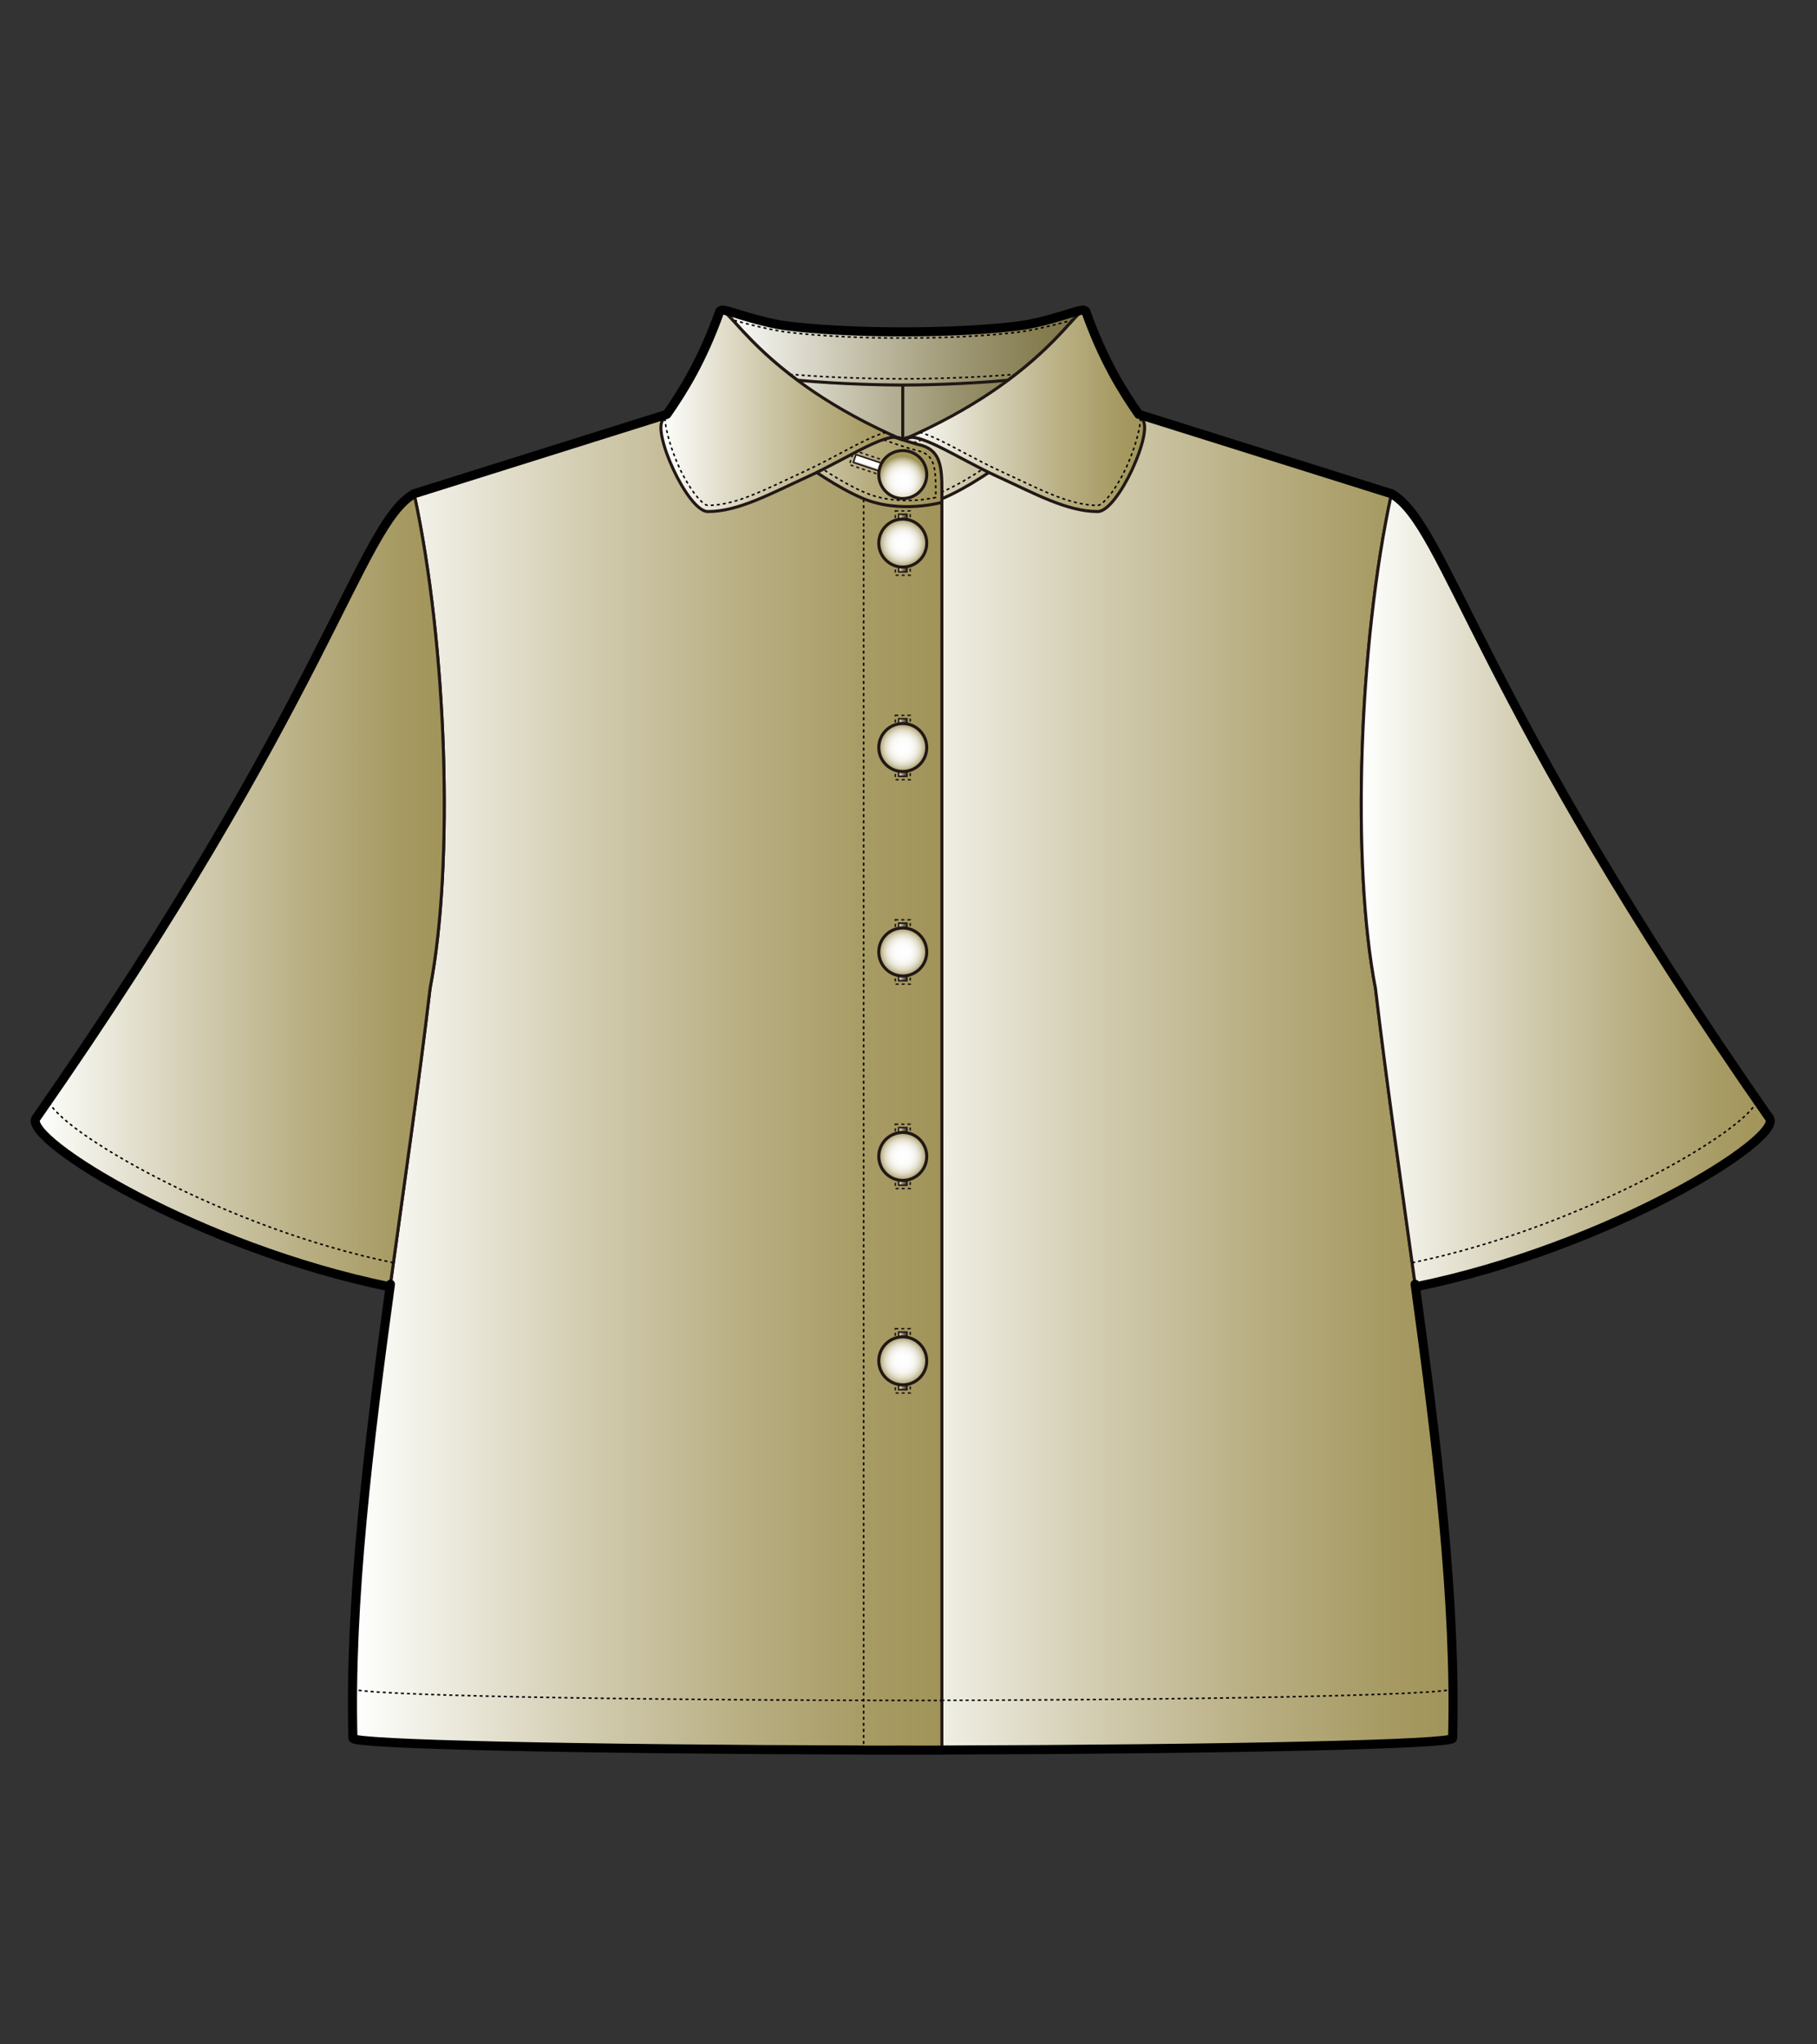
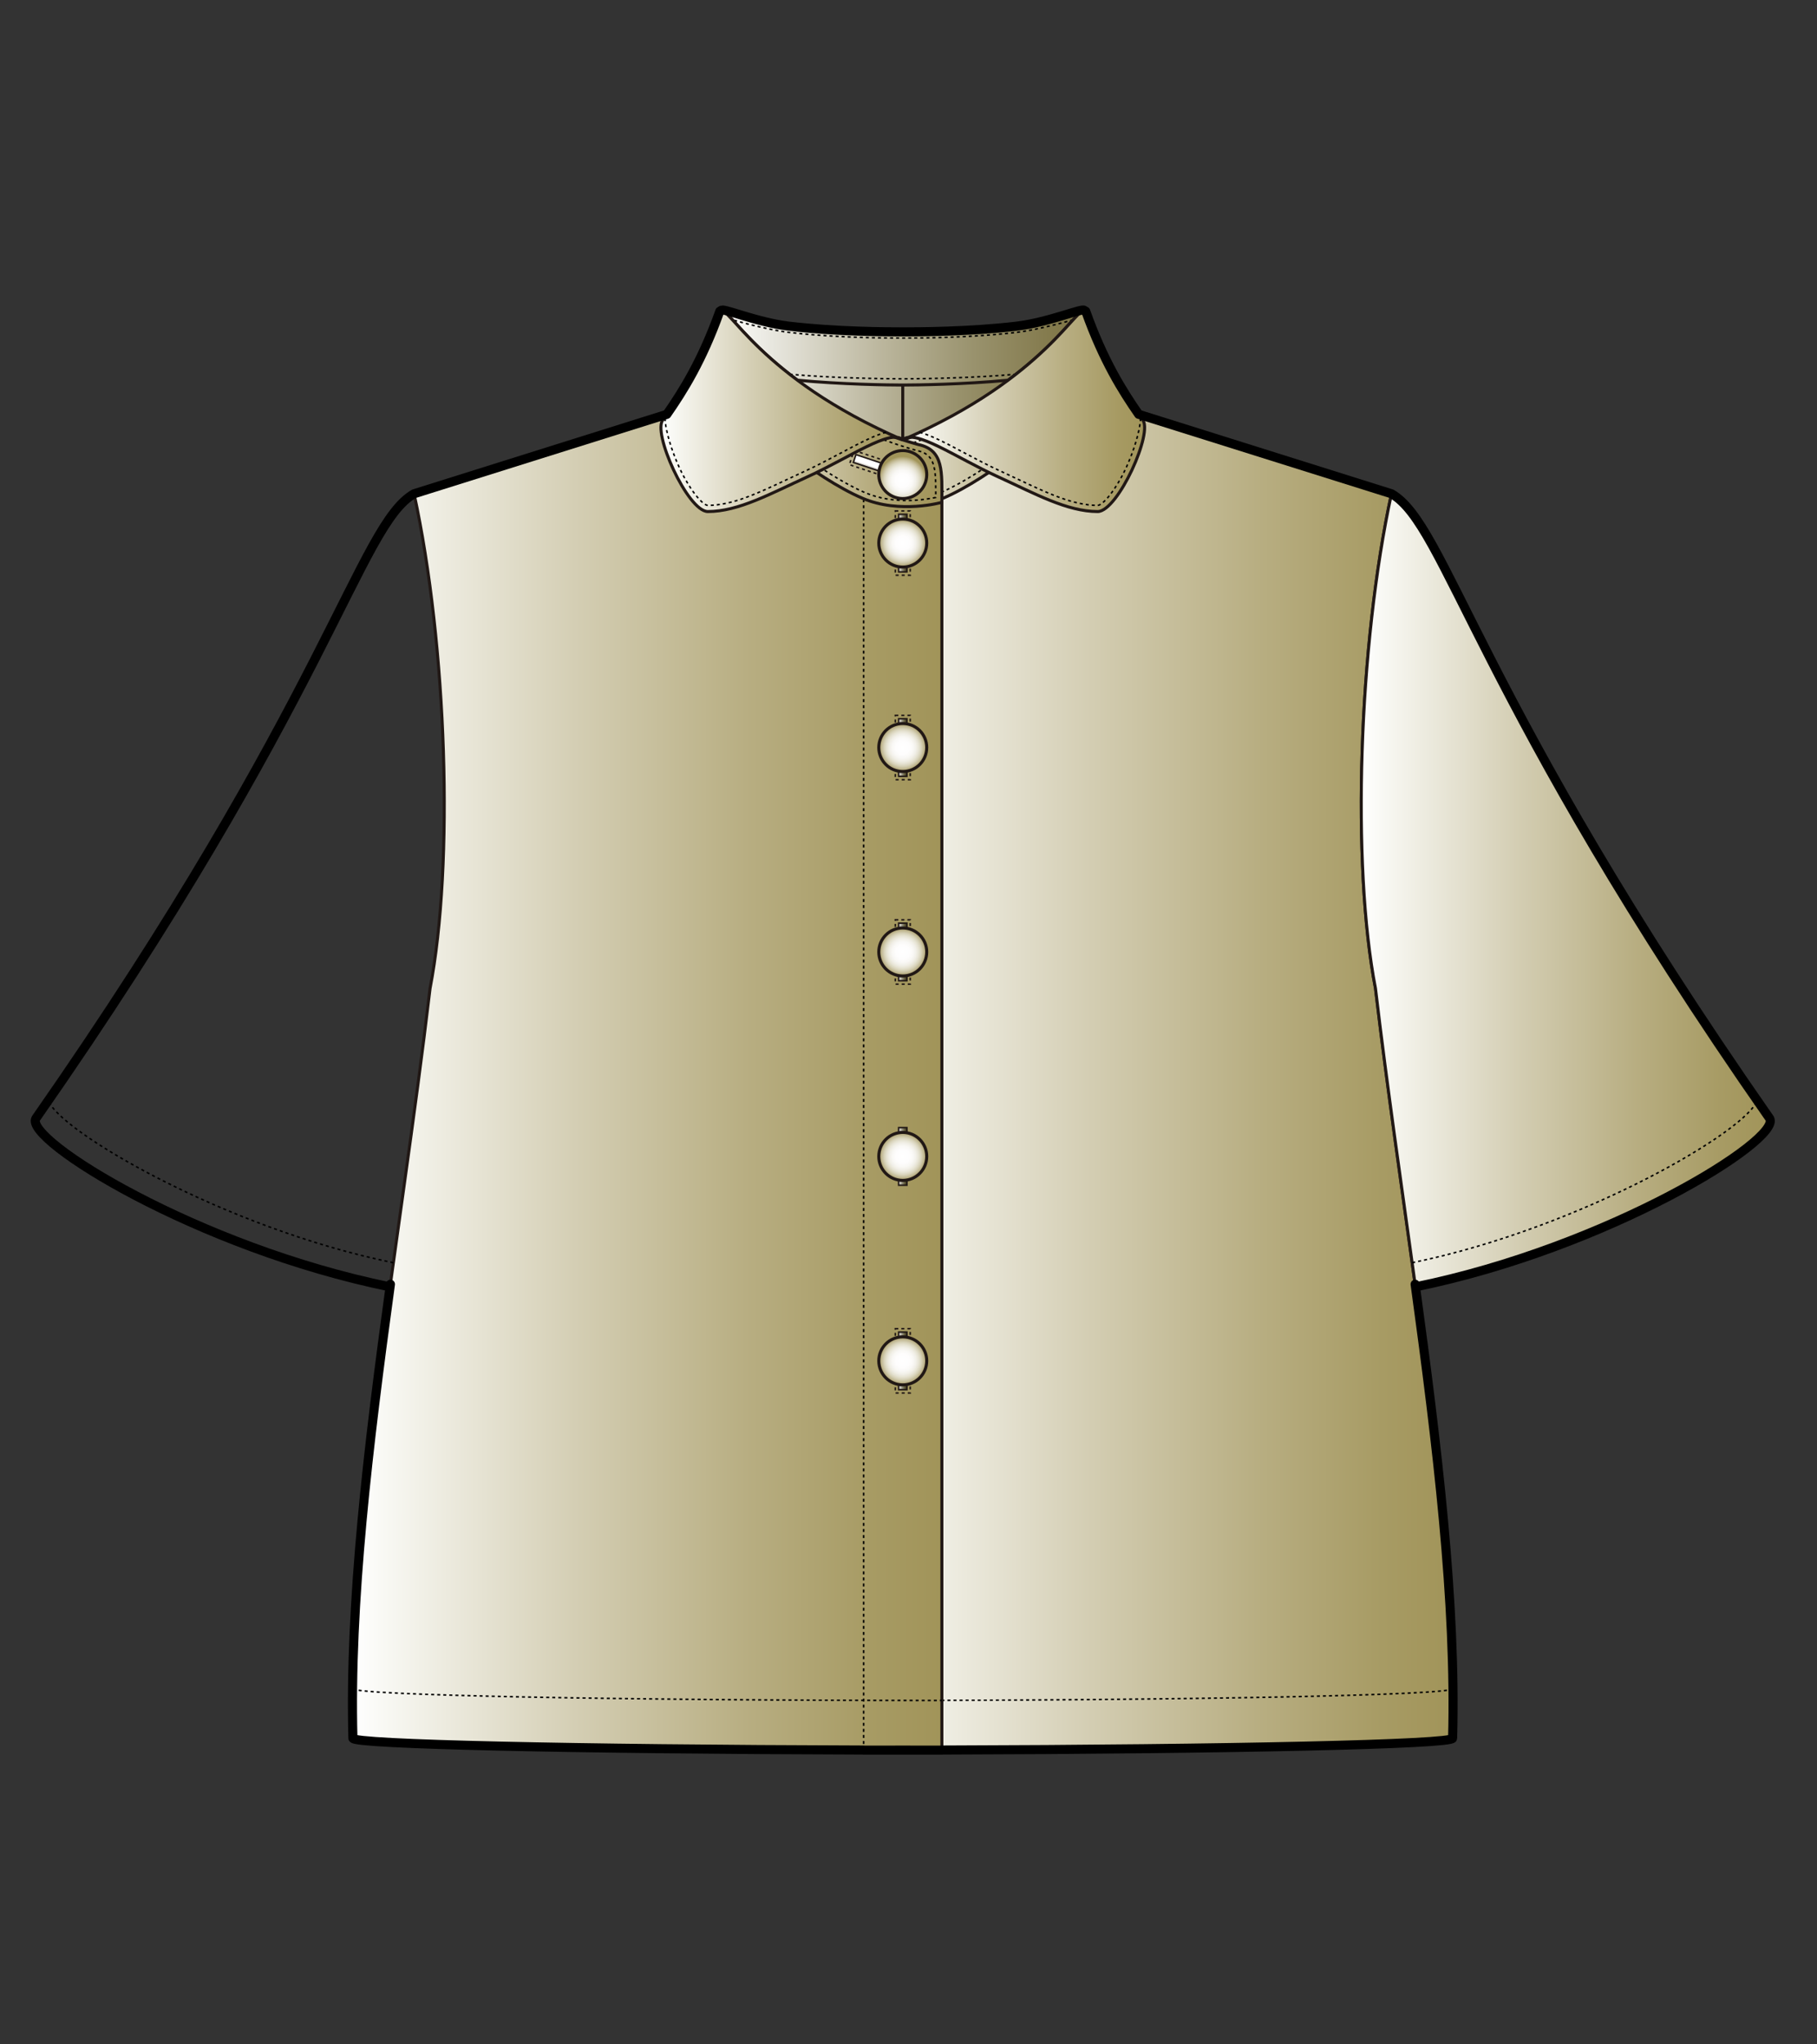
<svg xmlns="http://www.w3.org/2000/svg" version="1.1" id="レイヤー_1" width="600" height="675" viewBox="0 0 600 675" overflow="visible" enable-background="new 0 0 600 675" xml:space="preserve">
  <rect x="0" y="0" width="600" height="675" fill="#333333" stroke="none" />
  <rect fill="none" width="600" height="675" />
  <g>
    <linearGradient id="XMLID_23_" gradientUnits="userSpaceOnUse" x1="242.532" y1="150.547" x2="348.226" y2="150.547">
      <stop offset="0" style="stop-color:#FFFFFF" />
      <stop offset="0.138" style="stop-color:#E8E7DF" />
      <stop offset="0.441" style="stop-color:#BBB69D" />
      <stop offset="0.696" style="stop-color:#99926D" />
      <stop offset="0.89" style="stop-color:#857C4F" />
      <stop offset="1" style="stop-color:#7D7444" />
    </linearGradient>
    <rect x="242.532" y="117.113" fill="url(#XMLID_23_)" stroke="#211815" width="105.695" height="66.869" />
    <linearGradient id="XMLID_24_" gradientUnits="userSpaceOnUse" x1="285.192" y1="356.56" x2="479.825" y2="356.56">
      <stop offset="0" style="stop-color:#FFFFFF" />
      <stop offset="0.055" style="stop-color:#F8F8F3" />
      <stop offset="0.387" style="stop-color:#D3CDB2" />
      <stop offset="0.667" style="stop-color:#B8AE82" />
      <stop offset="0.879" style="stop-color:#A79B64" />
      <stop offset="1" style="stop-color:#A19459" />
    </linearGradient>
    <path fill="url(#XMLID_24_)" stroke="#211815" d="M285.196,577.853l-0.004-411.996c4.688-1.765,11.924-4.145,16.888-4.145   c32.717-13.481,31.457-24.267,69.054-26.443l88.349,27.759c-10.84,49.994-13.217,122.21-5.279,163.308   c10.043,85.207,27.406,175.989,25.473,247.604C479.676,576.103,392.691,577.853,285.196,577.853" />
    <linearGradient id="XMLID_25_" gradientUnits="userSpaceOnUse" x1="285.178" y1="135.972" x2="360.787" y2="135.972">
      <stop offset="0" style="stop-color:#FFFFFF" />
      <stop offset="0.055" style="stop-color:#F8F8F3" />
      <stop offset="0.387" style="stop-color:#D3CDB2" />
      <stop offset="0.667" style="stop-color:#B8AE82" />
      <stop offset="0.879" style="stop-color:#A79B64" />
      <stop offset="1" style="stop-color:#A19459" />
    </linearGradient>
    <path fill="url(#XMLID_25_)" stroke="#211815" d="M311.428,164.506c-12.401,5.31-26.236,1.351-26.236,1.351   c0-9.933-0.701-17.33,7.816-19.08c28.595-8.064,43.898-20.969,64.976-42.046c0.02-0.091,0,0.092,0,0c0-0.206,0.092,0.171,0,0   l2.803,24.497C347.355,140.373,327.261,157.728,311.428,164.506z" />
    <path fill="none" stroke="#000000" stroke-width="0.5" stroke-dasharray="1" d="M358.637,128.365   c-0.984,0.822-2.721,2.267-2.721,2.267c-13.116,10.937-31.078,25.916-45.291,32c-9.416,4.031-19.667,2.421-23.402,1.615   c0-0.186-0.009-2.441-0.009-2.441c0-8.678,0.938-11.952,6.203-13.033c28.696-8.087,44.752-21.606,63.016-39.658   C357.051,114.516,358.449,126.723,358.637,128.365z" />
    <linearGradient id="XMLID_26_" gradientUnits="userSpaceOnUse" x1="449.511" y1="293.96" x2="584.575" y2="293.96">
      <stop offset="0" style="stop-color:#FFFFFF" />
      <stop offset="0.055" style="stop-color:#F8F8F3" />
      <stop offset="0.387" style="stop-color:#D3CDB2" />
      <stop offset="0.667" style="stop-color:#B8AE82" />
      <stop offset="0.879" style="stop-color:#A79B64" />
      <stop offset="1" style="stop-color:#A19459" />
    </linearGradient>
    <path fill="url(#XMLID_26_)" stroke="#211815" d="M459.482,163.028c18.105,10.333,28.276,67.811,124.902,206.288   c3.92,7.02-53.313,42.604-116.971,55.576c-4.484-32.748-9.381-66.059-13.211-98.557   C446.266,285.239,448.643,213.022,459.482,163.028z" />
    <path fill="none" stroke="#000000" stroke-width="0.5" stroke-dasharray="1" d="M479.676,557.541   c0,2.163-86.984,3.912-194.48,3.912" />
    <path fill="none" stroke="#000000" stroke-width="0.5" stroke-dasharray="1" d="M466.33,416.924   c56.293-11.592,110.895-43.884,113.889-53.607" />
    <linearGradient id="XMLID_27_" gradientUnits="userSpaceOnUse" x1="116.391" y1="356.56" x2="311.024" y2="356.56">
      <stop offset="0" style="stop-color:#FFFFFF" />
      <stop offset="0.055" style="stop-color:#F8F8F3" />
      <stop offset="0.387" style="stop-color:#D3CDB2" />
      <stop offset="0.667" style="stop-color:#B8AE82" />
      <stop offset="0.879" style="stop-color:#A79B64" />
      <stop offset="1" style="stop-color:#A19459" />
    </linearGradient>
    <path fill="url(#XMLID_27_)" stroke="#211815" d="M311.02,577.853l0.004-411.996c-4.688-1.765-11.923-4.145-16.889-4.145   c-32.714-13.481-31.457-24.267-69.053-26.443l-88.348,27.759c10.839,49.994,13.217,122.21,5.28,163.308   c-10.044,85.207-27.408,175.989-25.475,247.604C116.54,576.103,203.524,577.853,311.02,577.853" />
    <linearGradient id="XMLID_28_" gradientUnits="userSpaceOnUse" x1="11.641" y1="293.96" x2="146.706" y2="293.96">
      <stop offset="0" style="stop-color:#FFFFFF" />
      <stop offset="0.055" style="stop-color:#F8F8F3" />
      <stop offset="0.387" style="stop-color:#D3CDB2" />
      <stop offset="0.667" style="stop-color:#B8AE82" />
      <stop offset="0.879" style="stop-color:#A79B64" />
      <stop offset="1" style="stop-color:#A19459" />
    </linearGradient>
-     <path fill="url(#XMLID_28_)" stroke="#211815" d="M136.734,163.028c-18.105,10.333-28.277,67.811-124.903,206.288   c-3.919,7.02,53.313,42.604,116.971,55.576c4.485-32.748,9.38-66.059,13.212-98.557   C149.951,285.239,147.573,213.022,136.734,163.028z" />
    <g>
      <rect x="295.64" y="168.694" fill="none" stroke="#211815" stroke-width="0.5" stroke-dasharray="1" width="4.936" height="21.238" />
      <linearGradient id="XMLID_29_" gradientUnits="userSpaceOnUse" x1="296.75" y1="179.314" x2="299.467" y2="179.314">
        <stop offset="0" style="stop-color:#FFFFFF" />
        <stop offset="0.043" style="stop-color:#F3F2F0" />
        <stop offset="0.241" style="stop-color:#C0BDB1" />
        <stop offset="0.43" style="stop-color:#95917D" />
        <stop offset="0.605" style="stop-color:#746F54" />
        <stop offset="0.764" style="stop-color:#5C5637" />
        <stop offset="0.901" style="stop-color:#4D4725" />
        <stop offset="1" style="stop-color:#48421F" />
      </linearGradient>
      <rect x="296.75" y="169.803" fill="url(#XMLID_29_)" stroke="#211815" stroke-width="0.5" width="2.717" height="19.02" />
      <radialGradient id="XMLID_30_" cx="298.108" cy="179.314" r="7.922" gradientUnits="userSpaceOnUse">
        <stop offset="0" style="stop-color:#FFFFFF" />
        <stop offset="0.283" style="stop-color:#FEFDFD" />
        <stop offset="0.439" style="stop-color:#F9F8F5" />
        <stop offset="0.564" style="stop-color:#F1EFE7" />
        <stop offset="0.672" style="stop-color:#E6E3D3" />
        <stop offset="0.77" style="stop-color:#D8D3BA" />
        <stop offset="0.86" style="stop-color:#C6BE9B" />
        <stop offset="0.943" style="stop-color:#B2A777" />
        <stop offset="1" style="stop-color:#A19459" />
      </radialGradient>
      <path fill="url(#XMLID_30_)" stroke="#211815" d="M306.027,179.311c0,4.376-3.543,7.927-7.925,7.927    c-4.374,0-7.914-3.551-7.914-7.927c0-4.378,3.54-7.922,7.914-7.922C302.484,171.389,306.027,174.932,306.027,179.311z" />
    </g>
    <g>
      <rect x="295.64" y="236.197" fill="none" stroke="#211815" stroke-width="0.5" stroke-dasharray="1" width="4.936" height="21.239" />
      <linearGradient id="XMLID_31_" gradientUnits="userSpaceOnUse" x1="296.75" y1="246.816" x2="299.467" y2="246.816">
        <stop offset="0" style="stop-color:#FFFFFF" />
        <stop offset="0.043" style="stop-color:#F3F2F0" />
        <stop offset="0.241" style="stop-color:#C0BDB1" />
        <stop offset="0.43" style="stop-color:#95917D" />
        <stop offset="0.605" style="stop-color:#746F54" />
        <stop offset="0.764" style="stop-color:#5C5637" />
        <stop offset="0.901" style="stop-color:#4D4725" />
        <stop offset="1" style="stop-color:#48421F" />
      </linearGradient>
      <rect x="296.75" y="237.307" fill="url(#XMLID_31_)" stroke="#211815" stroke-width="0.5" width="2.717" height="19.019" />
      <radialGradient id="XMLID_32_" cx="298.108" cy="246.816" r="7.922" gradientUnits="userSpaceOnUse">
        <stop offset="0" style="stop-color:#FFFFFF" />
        <stop offset="0.283" style="stop-color:#FEFDFD" />
        <stop offset="0.439" style="stop-color:#F9F8F5" />
        <stop offset="0.564" style="stop-color:#F1EFE7" />
        <stop offset="0.672" style="stop-color:#E6E3D3" />
        <stop offset="0.77" style="stop-color:#D8D3BA" />
        <stop offset="0.86" style="stop-color:#C6BE9B" />
        <stop offset="0.943" style="stop-color:#B2A777" />
        <stop offset="1" style="stop-color:#A19459" />
      </radialGradient>
      <path fill="url(#XMLID_32_)" stroke="#211815" d="M306.027,246.813c0,4.377-3.543,7.928-7.925,7.928    c-4.374,0-7.914-3.551-7.914-7.928s3.54-7.921,7.914-7.921C302.484,238.892,306.027,242.436,306.027,246.813z" />
    </g>
    <g>
      <rect x="295.64" y="303.699" fill="none" stroke="#211815" stroke-width="0.5" stroke-dasharray="1" width="4.936" height="21.238" />
      <linearGradient id="XMLID_33_" gradientUnits="userSpaceOnUse" x1="296.75" y1="314.318" x2="299.467" y2="314.318">
        <stop offset="0" style="stop-color:#FFFFFF" />
        <stop offset="0.043" style="stop-color:#F3F2F0" />
        <stop offset="0.241" style="stop-color:#C0BDB1" />
        <stop offset="0.43" style="stop-color:#95917D" />
        <stop offset="0.605" style="stop-color:#746F54" />
        <stop offset="0.764" style="stop-color:#5C5637" />
        <stop offset="0.901" style="stop-color:#4D4725" />
        <stop offset="1" style="stop-color:#48421F" />
      </linearGradient>
      <rect x="296.75" y="304.808" fill="url(#XMLID_33_)" stroke="#211815" stroke-width="0.5" width="2.717" height="19.02" />
      <radialGradient id="XMLID_34_" cx="298.108" cy="314.318" r="7.922" gradientUnits="userSpaceOnUse">
        <stop offset="0" style="stop-color:#FFFFFF" />
        <stop offset="0.283" style="stop-color:#FEFDFD" />
        <stop offset="0.439" style="stop-color:#F9F8F5" />
        <stop offset="0.564" style="stop-color:#F1EFE7" />
        <stop offset="0.672" style="stop-color:#E6E3D3" />
        <stop offset="0.77" style="stop-color:#D8D3BA" />
        <stop offset="0.86" style="stop-color:#C6BE9B" />
        <stop offset="0.943" style="stop-color:#B2A777" />
        <stop offset="1" style="stop-color:#A19459" />
      </radialGradient>
      <path fill="url(#XMLID_34_)" stroke="#211815" d="M306.027,314.315c0,4.377-3.543,7.928-7.925,7.928    c-4.374,0-7.914-3.55-7.914-7.928s3.54-7.921,7.914-7.921C302.484,306.394,306.027,309.938,306.027,314.315z" />
    </g>
    <g>
-       <rect x="295.64" y="371.201" fill="none" stroke="#211815" stroke-width="0.5" stroke-dasharray="1" width="4.936" height="21.239" />
      <linearGradient id="XMLID_35_" gradientUnits="userSpaceOnUse" x1="296.75" y1="381.82" x2="299.467" y2="381.82">
        <stop offset="0" style="stop-color:#FFFFFF" />
        <stop offset="0.043" style="stop-color:#F3F2F0" />
        <stop offset="0.241" style="stop-color:#C0BDB1" />
        <stop offset="0.43" style="stop-color:#95917D" />
        <stop offset="0.605" style="stop-color:#746F54" />
        <stop offset="0.764" style="stop-color:#5C5637" />
        <stop offset="0.901" style="stop-color:#4D4725" />
        <stop offset="1" style="stop-color:#48421F" />
      </linearGradient>
      <rect x="296.75" y="372.311" fill="url(#XMLID_35_)" stroke="#211815" stroke-width="0.5" width="2.717" height="19.02" />
      <radialGradient id="XMLID_36_" cx="298.108" cy="381.82" r="7.922" gradientUnits="userSpaceOnUse">
        <stop offset="0" style="stop-color:#FFFFFF" />
        <stop offset="0.283" style="stop-color:#FEFDFD" />
        <stop offset="0.439" style="stop-color:#F9F8F5" />
        <stop offset="0.564" style="stop-color:#F1EFE7" />
        <stop offset="0.672" style="stop-color:#E6E3D3" />
        <stop offset="0.77" style="stop-color:#D8D3BA" />
        <stop offset="0.86" style="stop-color:#C6BE9B" />
        <stop offset="0.943" style="stop-color:#B2A777" />
        <stop offset="1" style="stop-color:#A19459" />
      </radialGradient>
      <path fill="url(#XMLID_36_)" stroke="#211815" d="M306.027,381.818c0,4.376-3.543,7.928-7.925,7.928    c-4.374,0-7.914-3.552-7.914-7.928c0-4.379,3.54-7.922,7.914-7.922C302.484,373.896,306.027,377.439,306.027,381.818z" />
    </g>
    <g>
      <rect x="295.64" y="438.705" fill="none" stroke="#211815" stroke-width="0.5" stroke-dasharray="1" width="4.936" height="21.238" />
      <linearGradient id="XMLID_37_" gradientUnits="userSpaceOnUse" x1="296.75" y1="449.324" x2="299.467" y2="449.324">
        <stop offset="0" style="stop-color:#FFFFFF" />
        <stop offset="0.043" style="stop-color:#F3F2F0" />
        <stop offset="0.241" style="stop-color:#C0BDB1" />
        <stop offset="0.43" style="stop-color:#95917D" />
        <stop offset="0.605" style="stop-color:#746F54" />
        <stop offset="0.764" style="stop-color:#5C5637" />
        <stop offset="0.901" style="stop-color:#4D4725" />
        <stop offset="1" style="stop-color:#48421F" />
      </linearGradient>
      <rect x="296.75" y="439.814" fill="url(#XMLID_37_)" stroke="#211815" stroke-width="0.5" width="2.717" height="19.02" />
      <radialGradient id="XMLID_38_" cx="298.108" cy="449.323" r="7.922" gradientUnits="userSpaceOnUse">
        <stop offset="0" style="stop-color:#FFFFFF" />
        <stop offset="0.283" style="stop-color:#FEFDFD" />
        <stop offset="0.439" style="stop-color:#F9F8F5" />
        <stop offset="0.564" style="stop-color:#F1EFE7" />
        <stop offset="0.672" style="stop-color:#E6E3D3" />
        <stop offset="0.77" style="stop-color:#D8D3BA" />
        <stop offset="0.86" style="stop-color:#C6BE9B" />
        <stop offset="0.943" style="stop-color:#B2A777" />
        <stop offset="1" style="stop-color:#A19459" />
      </radialGradient>
      <path fill="url(#XMLID_38_)" stroke="#211815" d="M306.027,449.32c0,4.377-3.543,7.928-7.925,7.928    c-4.374,0-7.914-3.551-7.914-7.928c0-4.379,3.54-7.922,7.914-7.922C302.484,441.398,306.027,444.941,306.027,449.32z" />
    </g>
    <path fill="none" stroke="#000000" stroke-width="0.5" stroke-dasharray="1" d="M116.54,557.541c0,2.163,86.984,3.912,194.48,3.912   " />
    <line fill="none" stroke="#000000" stroke-width="0.5" stroke-dasharray="1" x1="285.19" y1="577.826" x2="285.19" y2="157.713" />
    <path fill="none" stroke="#000000" stroke-width="0.5" stroke-dasharray="1" d="M129.886,416.924   c-56.293-11.592-110.896-43.884-113.89-53.607" />
    <line fill="none" stroke="#211815" x1="298.108" y1="156.693" x2="298.108" y2="125.694" />
    <linearGradient id="XMLID_39_" gradientUnits="userSpaceOnUse" x1="238.187" y1="114.748" x2="358.029" y2="114.748">
      <stop offset="0" style="stop-color:#FFFFFF" />
      <stop offset="0.138" style="stop-color:#E8E7DF" />
      <stop offset="0.441" style="stop-color:#BBB69D" />
      <stop offset="0.696" style="stop-color:#99926D" />
      <stop offset="0.89" style="stop-color:#857C4F" />
      <stop offset="1" style="stop-color:#7D7444" />
    </linearGradient>
    <path fill="url(#XMLID_39_)" stroke="#211815" d="M298.108,127.132c4.72,0,20.064-0.212,34.779-1.592   c17.076-12.696,22.857-23.024,25.143-23.003c0-1.167-11.551,3.886-22.385,5.164c-15.511,1.83-32.521,1.882-37.537,1.882   c-5.016,0-22.026-0.052-37.536-1.882c-10.835-1.278-22.385-6.331-22.385-5.164c2.284-0.021,8.067,10.307,25.142,23.003   C278.045,126.919,293.388,127.132,298.108,127.132z" />
    <path fill="none" stroke="#000000" stroke-width="0.5" stroke-dasharray="1" d="M354.369,105.583   c-4.219,1.261-13.104,3.507-18.486,4.142l0,0c-10.516,1.241-23.578,1.896-37.775,1.896c-14.197,0-27.26-0.655-37.775-1.896   c-5.383-0.635-14.268-2.881-18.485-4.142" />
    <path fill="none" stroke="#000000" stroke-width="0.5" stroke-dasharray="1" d="M260.733,123.561   c13.179,1.206,30.896,1.533,37.375,1.533c6.48,0,24.197-0.328,37.376-1.533" />
    <linearGradient id="XMLID_40_" gradientUnits="userSpaceOnUse" x1="235.428" y1="135.972" x2="311.038" y2="135.972">
      <stop offset="0" style="stop-color:#FFFFFF" />
      <stop offset="0.055" style="stop-color:#F8F8F3" />
      <stop offset="0.387" style="stop-color:#D3CDB2" />
      <stop offset="0.667" style="stop-color:#B8AE82" />
      <stop offset="0.879" style="stop-color:#A79B64" />
      <stop offset="1" style="stop-color:#A19459" />
    </linearGradient>
    <path fill="url(#XMLID_40_)" stroke="#211815" d="M284.788,164.506c12.401,5.31,26.236,1.351,26.236,1.351   c0-9.933,0.701-17.33-7.814-19.08c-28.596-8.064-43.9-20.969-64.977-42.046c-0.02-0.091,0,0.092,0,0c0-0.206-0.093,0.171,0,0   l-2.804,24.497C248.86,140.373,268.955,157.728,284.788,164.506z" />
    <path fill="none" stroke="#000000" stroke-width="0.5" stroke-dasharray="1" d="M237.579,128.365   c0.985,0.822,2.721,2.267,2.721,2.267c13.116,10.937,31.078,25.916,45.291,32c9.417,4.031,19.667,2.421,23.402,1.615   c0-0.186,0.01-2.441,0.01-2.441c0-8.678-0.939-11.952-6.203-13.033c-28.697-8.087-44.753-21.606-63.016-39.658   C239.165,114.516,237.767,126.723,237.579,128.365z" />
    <g>
      <rect x="280.619" y="151.938" transform="matrix(0.949 0.316 -0.316 0.949 63.733 -84.136)" fill="none" stroke="#211815" stroke-width="0.5" stroke-dasharray="1" width="21.239" height="4.936" />
      <linearGradient id="XMLID_41_" gradientUnits="userSpaceOnUse" x1="5681.744" y1="2347.565" x2="5684.462" y2="2347.565" gradientTransform="matrix(-0.316 0.949 -0.949 -0.316 4314.801 -4495.089)">
        <stop offset="0" style="stop-color:#FFFFFF" />
        <stop offset="0.043" style="stop-color:#F3F2F0" />
        <stop offset="0.241" style="stop-color:#C0BDB1" />
        <stop offset="0.43" style="stop-color:#95917D" />
        <stop offset="0.605" style="stop-color:#746F54" />
        <stop offset="0.764" style="stop-color:#5C5637" />
        <stop offset="0.901" style="stop-color:#4D4725" />
        <stop offset="1" style="stop-color:#48421F" />
      </linearGradient>
      <polygon fill="url(#XMLID_41_)" stroke="#211815" stroke-width="0.5" points="281.786,152.688 282.645,150.11 300.689,156.122     299.832,158.699   " />
      <radialGradient id="XMLID_42_" cx="5683.102" cy="2340.324" r="7.923" gradientTransform="matrix(-0.316 0.949 -0.949 -0.316 4314.801 -4495.089)" gradientUnits="userSpaceOnUse">
        <stop offset="0" style="stop-color:#FFFFFF" />
        <stop offset="0.283" style="stop-color:#FEFDFD" />
        <stop offset="0.439" style="stop-color:#F9F8F5" />
        <stop offset="0.564" style="stop-color:#F1EFE7" />
        <stop offset="0.672" style="stop-color:#E6E3D3" />
        <stop offset="0.77" style="stop-color:#D8D3BA" />
        <stop offset="0.86" style="stop-color:#C6BE9B" />
        <stop offset="0.943" style="stop-color:#B2A777" />
        <stop offset="1" style="stop-color:#A19459" />
      </radialGradient>
      <path fill="url(#XMLID_42_)" stroke="#211815" d="M295.605,164.208c-4.152-1.384-6.4-5.867-5.015-10.025    c1.382-4.15,5.87-6.387,10.023-5.004c4.152,1.384,6.396,5.863,5.014,10.013C304.24,163.35,299.76,165.591,295.605,164.208z" />
    </g>
    <linearGradient id="XMLID_43_" gradientUnits="userSpaceOnUse" x1="218.246" y1="135.719" x2="298.108" y2="135.719">
      <stop offset="0" style="stop-color:#FFFFFF" />
      <stop offset="0.055" style="stop-color:#F8F8F3" />
      <stop offset="0.387" style="stop-color:#D3CDB2" />
      <stop offset="0.667" style="stop-color:#B8AE82" />
      <stop offset="0.879" style="stop-color:#A79B64" />
      <stop offset="1" style="stop-color:#A19459" />
    </linearGradient>
    <path fill="url(#XMLID_43_)" stroke="#211815" d="M237.692,102.753c-6.291,17.616-13.121,27.862-18.693,35.771   c-3.865,3.865,8.089,30.378,14.739,30.378c10.132,0,20.699-5.912,32.893-11.47c13.912-6.341,27.586-16.082,31.478-12.189   C250.394,124.596,240.479,99.967,237.692,102.753z" />
    <path fill="none" stroke="#000000" stroke-width="0.5" stroke-dasharray="1" d="M292.561,142.743   c-3.922,1.014-8.939,3.676-14.896,6.834c-3.853,2.044-7.837,4.156-11.881,6l-5.902,2.749c-9.729,4.581-18.132,8.538-26.145,8.538   c-1.081,0-4.181-2.562-7.893-9.438c-4.573-8.474-6.898-18.74-6.012-20.094" />
    <linearGradient id="XMLID_44_" gradientUnits="userSpaceOnUse" x1="298.108" y1="135.719" x2="377.969" y2="135.719">
      <stop offset="0" style="stop-color:#FFFFFF" />
      <stop offset="0.055" style="stop-color:#F8F8F3" />
      <stop offset="0.387" style="stop-color:#D3CDB2" />
      <stop offset="0.667" style="stop-color:#B8AE82" />
      <stop offset="0.879" style="stop-color:#A79B64" />
      <stop offset="1" style="stop-color:#A19459" />
    </linearGradient>
    <path fill="url(#XMLID_44_)" stroke="#211815" d="M358.523,102.753c6.291,17.616,13.123,27.862,18.693,35.771   c3.865,3.865-8.088,30.378-14.738,30.378c-10.133,0-20.699-5.912-32.893-11.47c-13.912-6.341-27.586-16.082-31.478-12.189   C345.822,124.596,355.736,99.967,358.523,102.753z" />
    <path fill="none" stroke="#000000" stroke-width="0.5" stroke-dasharray="1" d="M303.656,142.743   c3.92,1.014,8.938,3.676,14.894,6.834c3.853,2.044,7.837,4.156,11.882,6l5.902,2.749c9.729,4.581,18.131,8.538,26.145,8.538   c1.08,0,4.18-2.562,7.893-9.438c4.572-8.474,6.898-18.74,6.012-20.094" />
    <path fill="none" stroke="#000000" stroke-width="3" stroke-linecap="round" stroke-linejoin="round" d="M584.385,369.316   c-96.626-138.478-106.797-195.955-124.902-206.288l-83.469-26.226c-5.334-7.68-11.645-17.682-17.49-34.05   c-0.156-0.157-0.34-0.214-0.549-0.203c0.018-0.002,0.037-0.013,0.055-0.013c0-1.167-11.551,3.886-22.385,5.164   c-15.511,1.83-32.521,1.882-37.537,1.882c-5.016,0-22.026-0.052-37.536-1.882c-10.835-1.278-22.385-6.331-22.385-5.164   c0.017,0,0.036,0.011,0.054,0.013c-0.208-0.011-0.391,0.046-0.549,0.203c-5.846,16.368-12.155,26.37-17.49,34.05l-83.468,26.226   c-18.105,10.333-28.277,67.811-124.903,206.288c-3.919,7.02,53.313,42.604,116.971,55.576c0.04-0.289,0.082-0.578,0.121-0.867   c-7.322,53.416-13.586,105.374-12.383,149.914c0,1.986,73.393,3.625,168.656,3.879v0.034c4.34,0,8.643-0.004,12.912-0.009   c4.269,0.005,8.572,0.009,12.912,0.009v-0.034c95.264-0.254,168.656-1.893,168.656-3.879c1.203-44.54-5.061-96.498-12.383-149.914   c0.041,0.289,0.08,0.578,0.121,0.867C531.072,411.921,588.305,376.336,584.385,369.316z" />
  </g>
</svg>